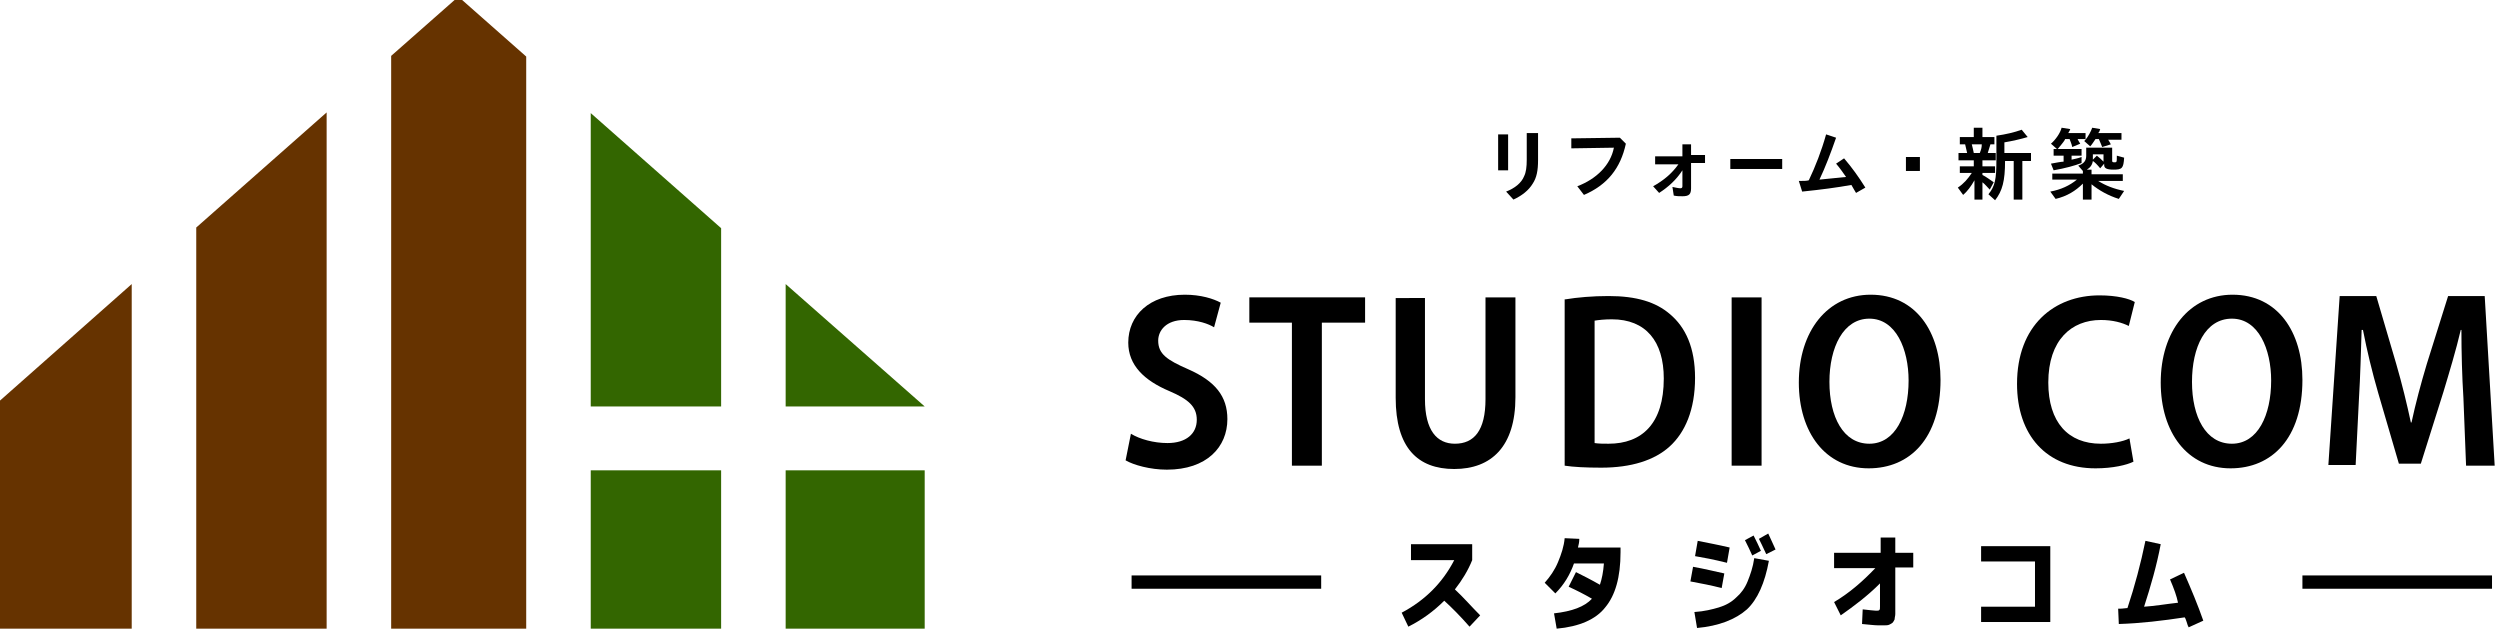
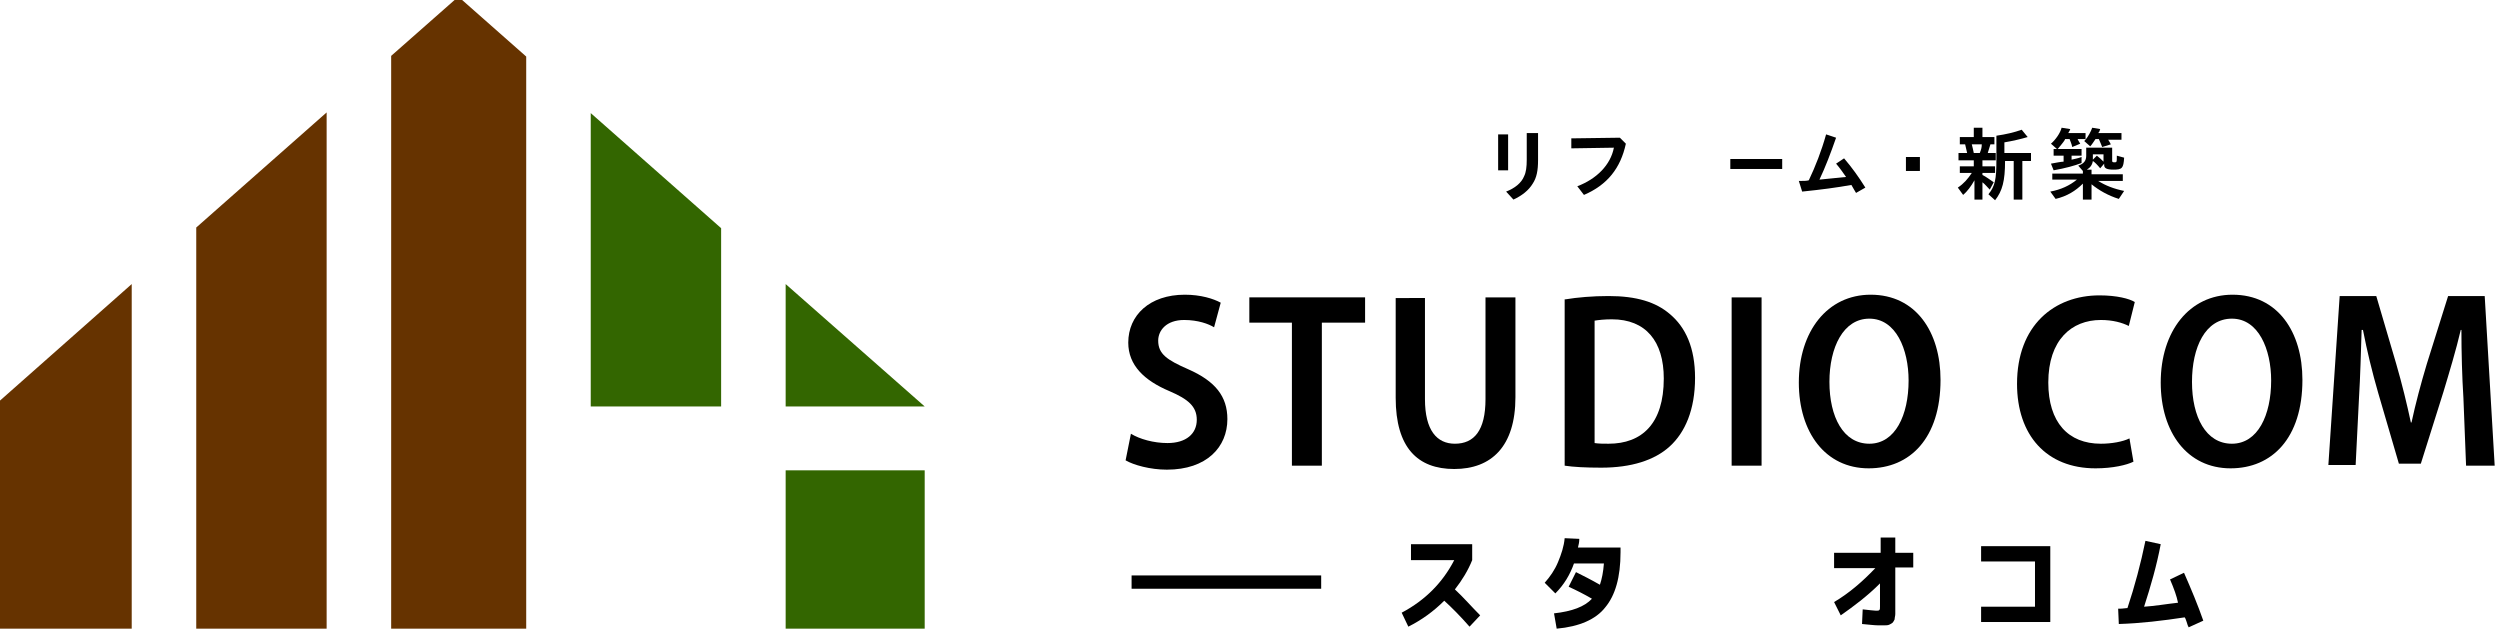
<svg xmlns="http://www.w3.org/2000/svg" version="1.1" id="レイヤー_1" x="0px" y="0px" width="375.8px" height="94.9px" viewBox="0 0 375.8 94.9" style="enable-background:new 0 0 375.8 94.9;" xml:space="preserve">
  <style type="text/css">
	.st0{fill:#336600;}
	.st1{fill:#663300;}
</style>
  <g>
    <g>
      <g>
        <polygon class="st0" points="118.1,42.7 118.1,61.1 139,61.1    " />
      </g>
      <g>
        <polygon class="st1" points="58.8,94.5 79.1,94.5 79.1,8.5 68.9,-0.5 58.8,8.4    " />
      </g>
      <g>
-         <rect x="88.8" y="70.7" class="st0" width="19.6" height="23.8" />
-       </g>
+         </g>
      <g>
        <polygon class="st0" points="88.8,17 88.8,61.1 108.4,61.1 108.4,34.3    " />
      </g>
      <g>
        <rect x="118.1" y="70.7" class="st0" width="20.9" height="23.8" />
      </g>
      <g>
        <polygon class="st1" points="19.8,42.7 -1,61.1 -1,94.5 19.8,94.5    " />
      </g>
      <g>
        <polygon class="st1" points="29.5,94.5 49.1,94.5 49.1,16.9 29.5,34.2    " />
      </g>
    </g>
    <g>
      <g>
        <path d="M170,65.2c1.3,0.8,3.4,1.4,5.5,1.4c2.8,0,4.4-1.4,4.4-3.5c0-2-1.3-3.1-4.1-4.3c-3.8-1.6-6.2-3.9-6.2-7.3     c0-4.1,3.2-7.2,8.5-7.2c2.4,0,4.3,0.6,5.4,1.2l-1,3.7c-0.8-0.5-2.4-1.1-4.5-1.1c-2.7,0-3.9,1.6-3.9,3.1c0,2,1.3,2.9,4.5,4.3     c4.1,1.8,5.9,4.1,5.9,7.5c0,4.2-3.1,7.6-9.1,7.6c-2.5,0-5-0.7-6.2-1.4L170,65.2z" />
        <path d="M194.2,48.5h-6.4v-3.8h17.4v3.8h-6.5V70h-4.5V48.5z" />
        <path d="M214.2,44.7V60c0,4.7,1.8,6.7,4.5,6.7c2.9,0,4.6-2,4.6-6.7V44.7h4.5v15c0,7.4-3.6,10.8-9.2,10.8c-5.5,0-8.8-3.2-8.8-10.7     v-15H214.2z" />
        <path d="M235.3,45c1.8-0.3,4.1-0.5,6.5-0.5c4.2,0,7.1,0.9,9.2,2.7c2.4,2,3.8,5.1,3.8,9.6c0,4.8-1.5,8.2-3.8,10.3     c-2.3,2.1-5.8,3.2-10.3,3.2c-2.3,0-4.2-0.1-5.5-0.3V45z M239.7,66.6c0.6,0.1,1.4,0.1,2.1,0.1c5,0,8.3-3,8.3-9.8     c0-5.6-2.7-8.9-7.8-8.9c-1.1,0-2,0.1-2.6,0.2V66.6z" />
        <path d="M264.8,44.7V70h-4.5V44.7H264.8z" />
        <path d="M291.7,57.1c0,8.8-4.6,13.3-10.8,13.3c-6.5,0-10.5-5.4-10.5-12.9c0-7.7,4.3-13.2,10.8-13.2     C288,44.3,291.7,49.9,291.7,57.1z M275,57.4c0,5.3,2.1,9.3,6,9.3c3.9,0,5.9-4.3,5.9-9.5c0-4.7-1.9-9.3-5.9-9.3     C277.1,47.9,275,52.2,275,57.4z" />
        <path d="M320.7,69.4c-1,0.5-3.1,1-5.7,1c-7.4,0-11.8-5-11.8-12.7c0-8.8,5.6-13.3,12.4-13.3c2.6,0,4.5,0.5,5.3,1l-0.9,3.6     c-1-0.5-2.4-0.9-4.2-0.9c-4.4,0-7.9,3-7.9,9.4c0,6,3,9.2,7.9,9.2c1.6,0,3.3-0.3,4.3-0.8L320.7,69.4z" />
        <path d="M346.1,57.1c0,8.8-4.6,13.3-10.8,13.3c-6.5,0-10.5-5.4-10.5-12.9c0-7.7,4.3-13.2,10.8-13.2     C342.4,44.3,346.1,49.9,346.1,57.1z M329.5,57.4c0,5.3,2.1,9.3,6,9.3c3.9,0,5.9-4.3,5.9-9.5c0-4.7-1.9-9.3-5.9-9.3     C331.5,47.9,329.5,52.2,329.5,57.4z" />
        <path d="M370.3,59.8c-0.2-3.1-0.3-6.9-0.3-10.2h-0.1c-0.7,3-1.7,6.3-2.6,9.3l-3.4,10.8h-3.3l-3.1-10.6c-0.9-3.1-1.7-6.4-2.3-9.5     H355c-0.1,3.2-0.2,7-0.4,10.3l-0.5,10H350l1.7-25.4h5.5l3,10.2c0.9,3.1,1.6,6,2.2,8.8h0.1c0.6-2.8,1.4-5.8,2.3-8.8l3.2-10.2h5.5     L375,70h-4.3L370.3,59.8z" />
      </g>
      <g>
        <path d="M226.7,20.2v5.4h-1.5v-5.4H226.7z M231.2,20v4.1c0,1.5-0.2,2.6-0.8,3.5c-0.6,1-1.6,1.8-2.9,2.4l-1.1-1.2     c1.3-0.5,2.3-1.3,2.7-2.3c0.3-0.6,0.4-1.4,0.4-2.5v-4H231.2z" />
        <path d="M244.4,21.6c-0.8,3.7-2.8,6.2-6.3,7.7l-1-1.3c2.9-1.1,5-3.2,5.5-5.8l-6.4,0.1v-1.5l7.3-0.1L244.4,21.6z" />
-         <path d="M254.2,21.5v1.8h2.1v1.2h-2.1v3.8c0,0.9-0.3,1.2-1.3,1.2c-0.5,0-0.8,0-1.3-0.1l-0.2-1.3c0.5,0.1,0.9,0.2,1.2,0.2     c0.2,0,0.3-0.1,0.3-0.3v-2.4c-0.9,1.4-2.1,2.5-3.5,3.4l-0.9-1c1.6-0.9,2.8-1.9,3.8-3.3h-3.5v-1.2h4.1v-1.8H254.2z" />
        <path d="M267.9,23.9v1.5h-7.8v-1.5H267.9z" />
        <path d="M270.4,27.2c0.7,0,1.2,0,1.5-0.1c1-2.1,1.9-4.4,2.6-6.9l1.5,0.5c-0.8,2.3-1.6,4.4-2.5,6.3c1.2-0.1,2.8-0.3,4-0.4     c-0.5-0.7-0.9-1.3-1.5-2l1.2-0.8c1.2,1.4,2.2,2.8,3.2,4.4L279,29c-0.2-0.3-0.4-0.7-0.7-1.2c-2.2,0.4-4.5,0.7-7.4,1L270.4,27.2z" />
        <path d="M288.6,23.6v2.1h-2.1v-2.1H288.6z" />
        <path d="M294.4,24.1V23h1.3c-0.1-0.4-0.2-0.9-0.3-1.3h-0.8v-1.1h2.1v-1.4h1.3v1.4h1.8v1.1h-0.6c-0.1,0.4-0.3,0.9-0.4,1.3h1.2v1.1     h-2V25h1.9V26h-1.9v0.3c0.6,0.3,1.1,0.7,1.7,1.1l-0.6,1.1c-0.4-0.4-0.7-0.8-1.1-1.1V30h-1.2v-2.9c-0.5,0.9-1.1,1.7-1.7,2.2     l-0.8-1.1c0.9-0.6,1.5-1.3,2.1-2.2h-1.8V25h2.1v-0.9H294.4z M297.6,23c0.2-0.5,0.3-0.8,0.3-1.3h-1.5c0.1,0.4,0.2,0.8,0.3,1.3     H297.6z M305.3,23v1.2H304V30h-1.3v-5.8h-1.3c0,3-0.4,4.5-1.5,5.9l-1-0.9c1-1.2,1.2-2.3,1.2-5.1v-3.7c1.4-0.2,2.7-0.5,3.8-0.9     l0.9,1.1c-1,0.3-2.3,0.6-3.5,0.8V23H305.3z" />
        <path d="M308.5,27.1v-1h4.6v-0.4l-0.7-0.8c0.9-0.3,1.2-0.8,1.2-1.5v-1.2h3.9v1.9c0,0.2,0,0.3,0.3,0.3c0.4,0,0.4,0,0.4-0.9v-0.1     l1.1,0.3c-0.1,1.6-0.3,1.8-1.6,1.8c-1,0-1.4-0.2-1.4-0.7v-0.2l-0.6,0.7c-0.4-0.5-0.8-0.9-1.1-1.1c-0.1,0.6-0.4,1-0.9,1.3h0.7v0.7     h4.7v1h-3.7c1.1,0.7,2.4,1.2,3.9,1.5l-0.8,1.2c-1.6-0.5-3-1.3-4.1-2.2V30h-1.3v-2.4c-1.1,1.1-2.4,1.9-4.1,2.3l-0.8-1.1     c1.6-0.3,2.9-0.9,4-1.8H308.5z M310.4,21c-0.3,0.5-0.7,0.9-1,1.3l-0.1,0.1h3.6v1h-1.5V24c0.4-0.1,1-0.2,1.5-0.4l0,0.9     c-1,0.4-2.5,0.8-4.2,1.1l-0.4-1c0.6-0.1,1.5-0.3,1.9-0.3v-0.9h-1.5v-1h0.5l-0.9-0.8c0.7-0.6,1.4-1.6,1.6-2.4l1.3,0.2     c-0.1,0.3-0.2,0.4-0.3,0.6h2.6V21c0.4-0.5,0.8-1.2,1-1.8l1.2,0.2c-0.1,0.3-0.1,0.4-0.3,0.6h3.5v1h-2c0.2,0.3,0.3,0.5,0.4,0.7     l-1.3,0.4c-0.1-0.3-0.3-0.7-0.5-1.2H315c-0.3,0.4-0.5,0.8-0.8,1.1l-0.9-0.8c0.1-0.1,0.2-0.2,0.3-0.3h-1.3     c0.1,0.2,0.2,0.4,0.4,0.7l-1.2,0.5c-0.1-0.5-0.3-0.9-0.4-1.2H310.4z M315.2,23.4c0.4,0.3,0.7,0.6,1,0.9v-1.1h-1.6v0.2     c0,0.2,0,0.4,0,0.6L315.2,23.4z" />
      </g>
      <g>
        <path d="M212.1,84.2v-2.4h9.2v2.4c-0.6,1.5-1.5,3-2.6,4.4c1.3,1.2,2.5,2.6,3.8,3.9l-1.6,1.7c-1.4-1.6-2.7-2.9-3.8-3.9     c-1.6,1.6-3.4,2.9-5.4,3.9l-1-2.1c3.6-1.9,6.2-4.6,7.9-7.9H212.1z" />
        <path d="M234,94.5l-0.4-2.3c2.7-0.3,4.6-1,5.7-2.2c-1.2-0.7-2.4-1.3-3.5-1.8l1.1-2.2c1,0.5,2.2,1.1,3.6,1.9     c0.3-0.9,0.5-1.9,0.6-3.2h-4.5c-0.6,1.7-1.5,3.2-2.8,4.5l-1.6-1.6c0.8-0.9,1.5-1.9,2-3.1c0.5-1.2,0.9-2.4,1-3.6l2.2,0.1     c0,0.5-0.1,0.9-0.2,1.3h6.4v0.7c0,3.8-0.8,6.5-2.3,8.3C239.9,93.1,237.4,94.2,234,94.5z" />
-         <path d="M254.5,85.2c1.7,0.3,3.3,0.7,4.7,1l-0.4,2.2c-1.5-0.4-3.1-0.7-4.7-1L254.5,85.2z M263.7,83.9l2.2,0.4     c-0.6,3.3-1.7,5.8-3.3,7.3c-1.7,1.5-4.2,2.5-7.5,2.8l-0.4-2.4c1.5-0.1,2.7-0.4,3.7-0.7c1-0.3,1.9-0.8,2.6-1.5     c0.7-0.6,1.3-1.4,1.7-2.4S263.5,85.3,263.7,83.9z M255.2,81.3c1.5,0.3,3.1,0.6,4.8,1l-0.4,2.3c-2-0.5-3.6-0.8-4.8-1L255.2,81.3z      M264.7,82.8l-1.3,0.7c-0.3-0.7-0.7-1.5-1.1-2.3l1.3-0.7C264,81.3,264.4,82.1,264.7,82.8z M266.9,82.6l-1.4,0.7     c-0.5-1.1-0.9-1.9-1.1-2.3l1.4-0.8C266.2,81.1,266.6,81.9,266.9,82.6z" />
        <path d="M275.8,83.1h6.9v-2.3h2.2v2.3h2.7v2.2h-2.7v5.9c0,0.5,0,0.8,0,1.1c0,0.3-0.1,0.5-0.1,0.8c-0.1,0.2-0.2,0.4-0.3,0.5     c-0.1,0.1-0.3,0.2-0.5,0.3c-0.2,0.1-0.5,0.1-0.7,0.1s-0.6,0-1,0c-0.5,0-1.3-0.1-2.4-0.2l0.1-2.2c1,0.1,1.7,0.2,2,0.2     c0.3,0,0.4,0,0.5-0.1c0.1-0.1,0.1-0.2,0.1-0.5v-3.5c-1.9,1.9-3.9,3.4-5.9,4.8l-1-2c2.2-1.3,4.2-3,6.2-5.1h-6.2V83.1z" />
        <path d="M297.8,82.1h10.4v11.4h-10.4v-2.3h8.1v-6.8h-8.1V82.1z" />
        <path d="M326.2,87.1l2.1-1c1.1,2.5,2.1,4.9,2.9,7.2l-2.2,1c-0.1-0.2-0.2-0.4-0.3-0.8c-0.1-0.3-0.2-0.6-0.3-0.7     c-3.3,0.5-6.6,0.9-9.9,1l-0.1-2.3c0.3,0,0.7,0,1.4-0.1c1.1-3.3,2-6.7,2.7-10.1l2.3,0.5c-0.6,3.2-1.5,6.3-2.5,9.4     c1.6-0.1,3.3-0.4,5.1-0.6C327.2,89.6,326.8,88.5,326.2,87.1z" />
      </g>
      <rect x="170.1" y="86.5" width="28.5" height="2" />
-       <rect x="346.1" y="86.5" width="28.5" height="2" />
    </g>
  </g>
</svg>